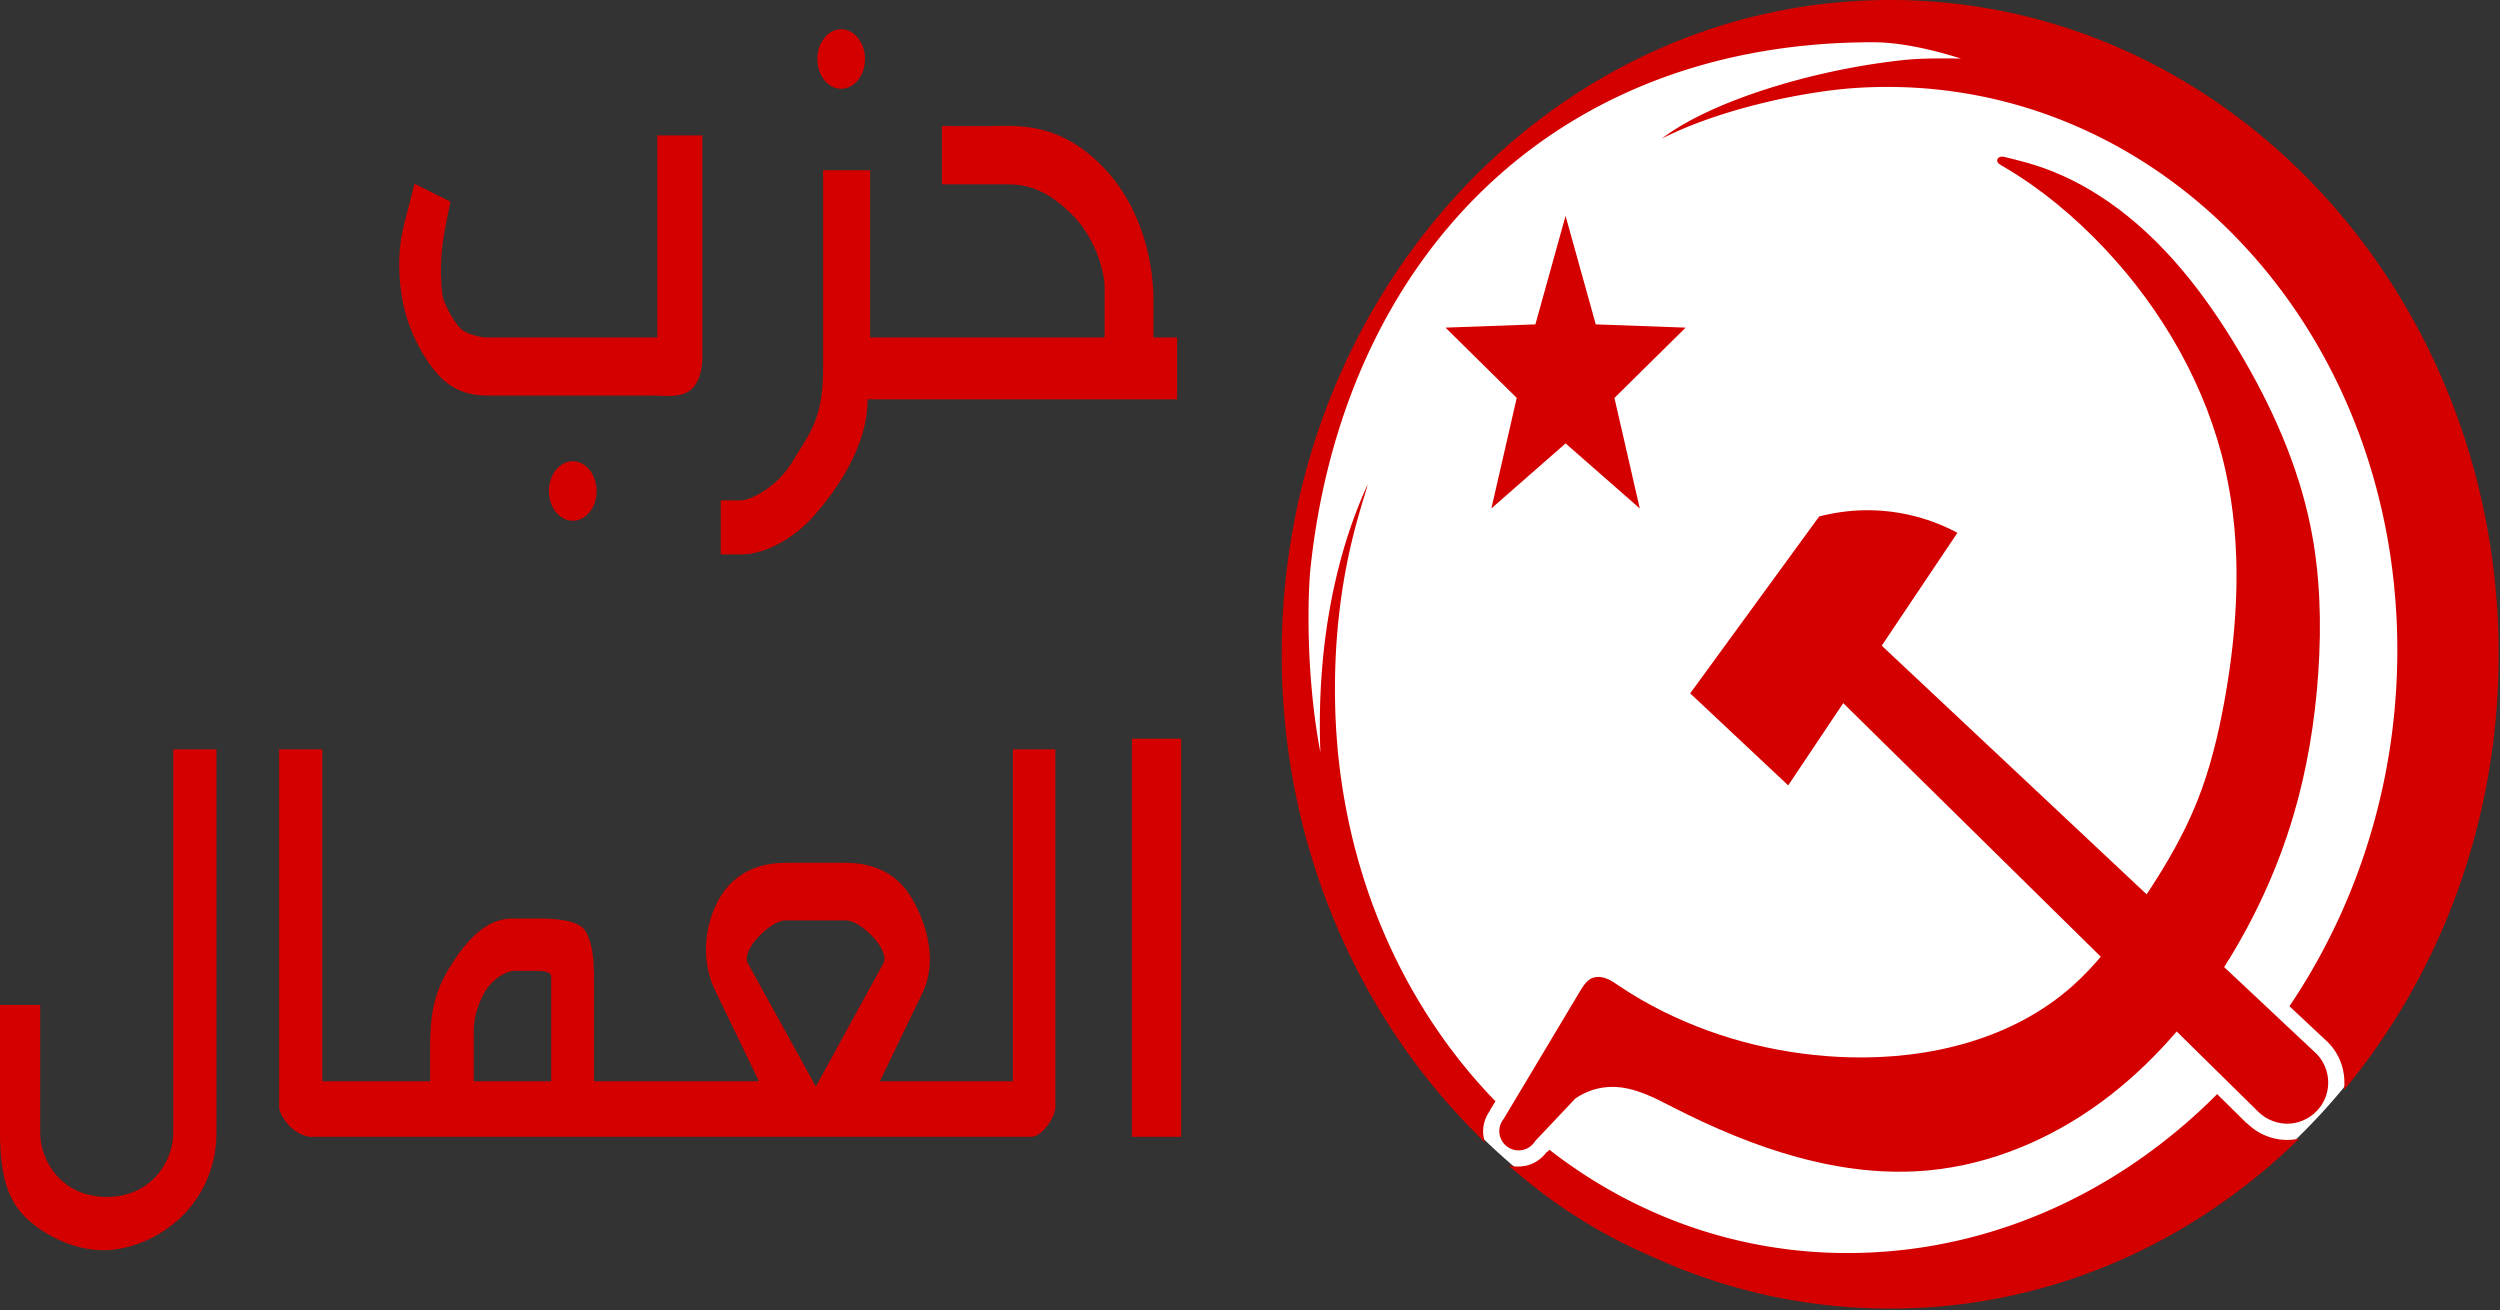
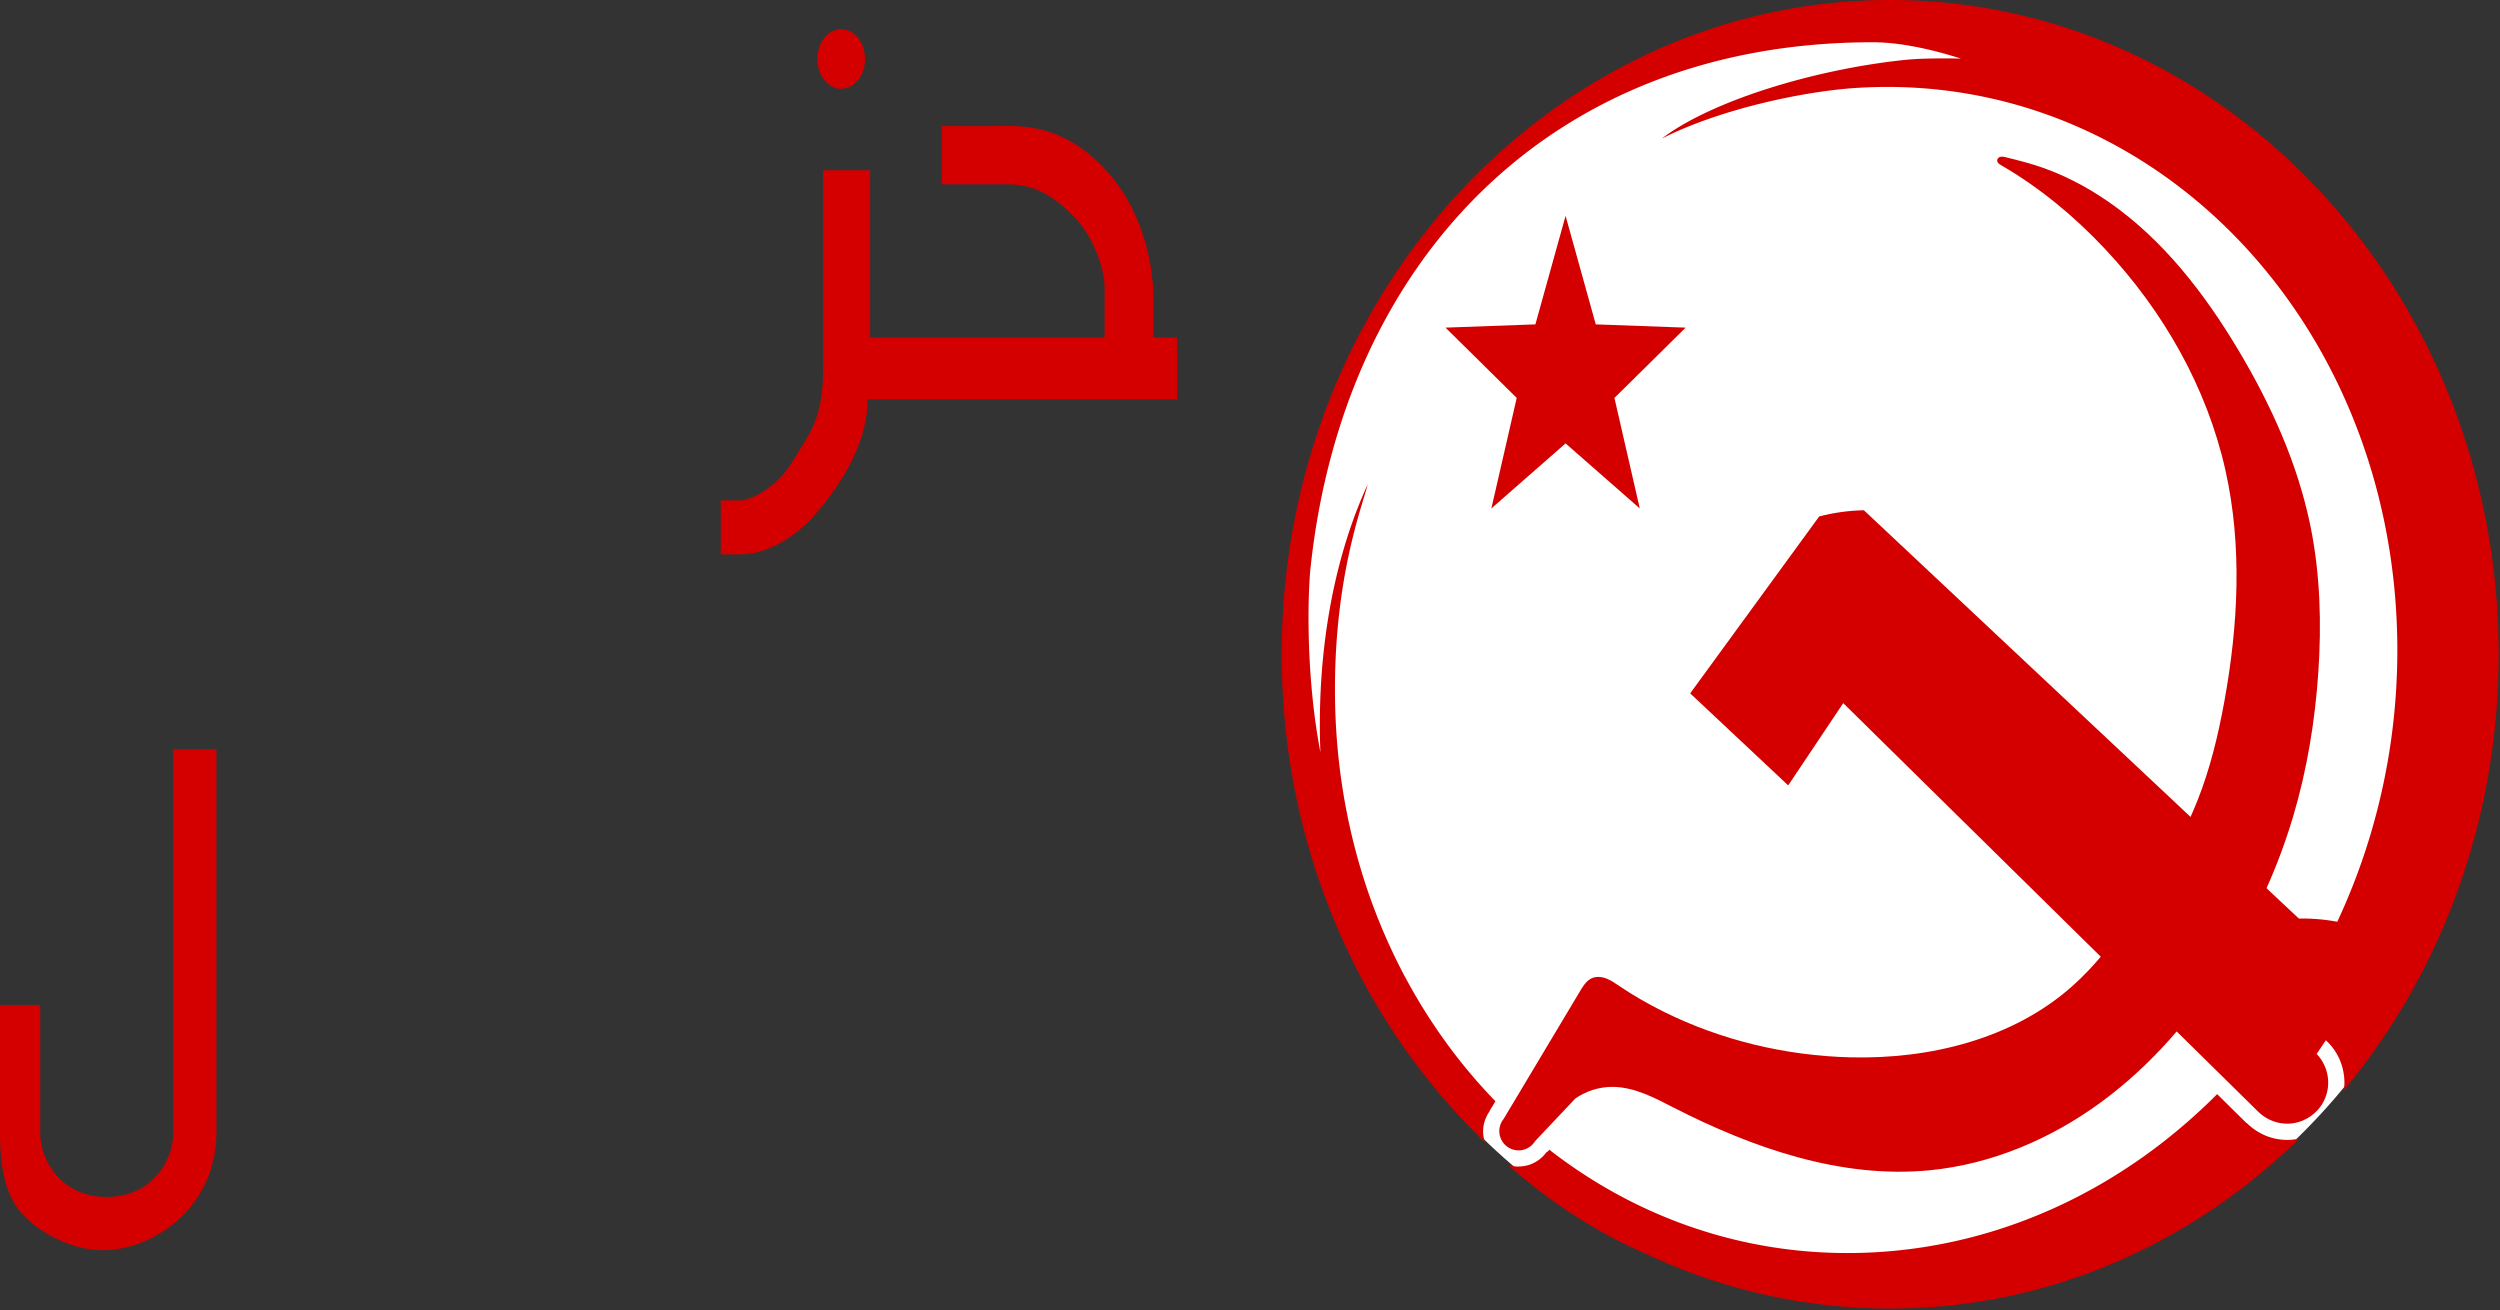
<svg xmlns="http://www.w3.org/2000/svg" version="1.1" width="416" height="218">
  <rect width="100%" height="100%" fill="#333333" stroke="none" />
  <ellipse rx="100.9" ry="108.5" cx="314.5" cy="109" fill="#fff" />
  <g transform="translate(-713.848,-167.562)" fill="#d40000">
    <path d="m 853.818,172.427 c -2.188,0 -3.968,2.222 -3.968,4.955 0,2.733 1.78,4.955 3.968,4.955 2.189,0 3.969,-2.222 3.969,-4.955 0,-2.733 -1.78,-4.955 -3.969,-4.955 z m 16.761,16.118 0,9.693 11.006,0 c 3.966,0 7.122,1.502 10.74,5.119 3.618,3.618 5.33,9.142 5.33,12.118 l 0,8.243 -39.02,0 0,-27.826 -7.817,0 0,32.974 c 0,8.609 -2.315,10.82 -5.074,15.46 -2.758,4.637 -7.327,6.501 -8.549,6.501 l -3.412,0 0,8.99 3.412,0 c 3.953,0 8.859,-2.658 12.306,-6.653 3.447,-3.995 8.719,-11.214 8.719,-19.149 l 51.497,0 0,-10.297 -3.941,0 0,-6.493 c 0,-4.593 -1.276,-14.775 -8.69,-22.188 -7.413,-7.413 -14.283,-6.491 -18.754,-6.491 z" />
-     <path d="m 823.225,190.094 0,33.625 -28.475,0 c -0.662,0 -3.366,-0.447 -4.406,-1.625 -1.036,-1.173 -2.068,-3.029 -2.688,-4.656 -0.36,-0.944 -0.57,-4.607 -0.344,-7.469 0.237,-2.996 0.875,-5.916 1.5,-8.844 l -6,-3 c -0.841,3.653 -2.125,7.622 -2.406,10.562 -0.355,3.708 -0.075,8.702 1.656,13.25 1.056,2.773 2.594,5.607 4.625,7.906 2.062,2.335 4.804,3.531 8.062,3.531 l 27.469,0 c 2.2,0 4.825,0.482 6.531,-0.906 1.506,-1.226 1.969,-3.526 1.969,-5.469 l 0,-36.906 z m -14.069,54.219 c -2.188,0 -3.969,2.236 -3.969,4.969 0,2.733 1.78,4.938 3.969,4.938 2.189,0 3.969,-2.205 3.969,-4.938 0,-2.733 -1.78,-4.969 -3.969,-4.969 z" />
-     <path d="m 902.2,290.487 0,66.243 8.189,0 0,-66.243 z" />
-     <path d="m 760.294,292.254 0,59.57 c 0,0.763 0.869,2.316 1.983,3.351 1.114,1.035 2.474,1.553 3.237,1.553 l 119.975,0 c 1.755,0 3.976,-3.265 3.976,-5.02 l 0,-59.455 -7.068,0 0,55.234 -22.139,0 7.101,-14.73 c 2.54,-5.269 0.702,-11.493 -1.826,-15.791 -2.437,-4.144 -6.44,-5.828 -10.94,-5.828 l -10.044,0 c -4.499,0 -8.503,1.684 -10.94,5.828 -2.528,4.299 -3.282,10.606 -0.576,15.791 l 7.101,14.73 -27.445,0 0,-15.159 c 0,-3.411 0.139,-7.178 -1.403,-9.793 -1.187,-2.012 -5.464,-2.134 -8.219,-2.134 l -3.998,0 c -4.567,0 -7.953,4.107 -10.535,8.364 -2.597,4.28 -3.112,8.026 -3.112,13.038 l 0,5.684 -17.939,0 0,-55.234 z m 39.345,36.855 c 0,0 2.541,0 3.811,0 0.772,0 2.111,0.179 2.111,0.951 0,4.462 0,17.428 0,17.428 l -12.888,0 0,-8.601 c 0,-2.286 1.1,-5.419 2.378,-7.067 1.056,-1.361 2.865,-2.711 4.587,-2.711 z m 44.91,-8.397 10.044,0 c 2.501,0 7.455,4.95 6.245,7.158 l -11.235,20.496 -11.298,-20.496 c -1.215,-2.205 3.743,-7.158 6.245,-7.158 z" />
    <path d="m 742.677,292.254 0,63.827 c 0,4.66 -3.597,10.651 -11.07,10.651 -7.473,0 -11.07,-5.991 -11.07,-10.651 l 0,-21.298 -6.689,0 0,21.298 c 0,6.071 0.922,11.049 4.578,14.374 3.622,3.294 8.661,5.262 12.965,5.142 4.163,-0.116 8.63,-1.932 12.207,-5.142 3.606,-3.237 6.268,-8.324 6.268,-14.374 l 0,-63.827 z" />
    <path d="m 1028.375,167.562 c -55.989,0 -101.25,48.851 -101.25,108.875 0,31.46 12.444,59.856 32.344,79.75 0.492,0.521 0.997,1.023 1.5,1.531 -0.129,-0.382 -0.228,-0.787 -0.281,-1.188 -0.196,-1.466 0.214,-2.916 1.094,-4.156 L 961.75,352.344 961.969,352 962.688,350.812 C 946.581,334.208 936.424,310.686 936,284.094 c -0.32,-20.065 4.562,-32.386 5.438,-35.938 -2.267,4.937 -7.969,18.606 -7.969,40.031 0,1.532 0.031,3.051 0.094,4.562 -2.436,-12.703 -2.133,-26.173 -1.625,-30.875 5.467,-50.644 39.705,-87.281 93.531,-87.281 4.143,0 9.157,0.965 14.687,2.719 -0.716,-0.018 -1.436,-0.031 -2.156,-0.031 -2.465,-0.002 -4.962,0.013 -7.469,0.281 -15.232,1.632 -32.124,6.905 -40.156,13.062 9.847,-5.005 23.862,-7.9 32.469,-8.438 48.796,-3.045 89.054,38.337 89.906,91.844 0.36,22.614 -6.359,43.811 -17.938,60.969 l 6.375,5.969 a 2.699,2.699 0 0 1 0.094,0.094 c 1.588,1.634 2.504,3.759 2.656,6 0.043,0.637 0.022,1.282 -0.063,1.906 16.02,-19.271 25.75,-44.699 25.75,-72.531 0,-60.024 -45.261,-108.875 -101.25,-108.875 z m 54.406,182.062 c -15.186,15.258 -35.01,25.069 -56.844,26.312 -20.313,1.157 -39.151,-5.286 -54.281,-17.062 l -0.375,0.406 -0.062,-0.031 c -0.873,1.162 -2.058,1.989 -3.438,2.281 -0.964,0.204 -1.965,0.198 -2.906,-0.062 7.068,6.317 15.114,11.453 23.875,15.188 0.063,0.029 0.124,0.065 0.188,0.094 12.118,5.517 25.44,8.562 39.438,8.562 26.229,0 50.093,-10.713 68.062,-28.281 -0.431,0.094 -0.865,0.155 -1.312,0.188 -2.769,0.204 -5.449,-0.825 -7.406,-2.781 l -0.031,0 0,0.031 -4.906,-4.844 z" />
    <path d="m 966.533,193.631 2.882,8.085 8.58,0.243 -6.798,5.239 2.42,8.235 -7.084,-4.847 -7.084,4.847 2.42,-8.235 -6.798,-5.239 8.58,-0.243 z" transform="matrix(1.743,0,0,2.233,-710.307,-228.895)" />
    <path d="m 964.068,353.728 12.494,-20.892 c 0.276,-0.461 0.546,-0.927 0.864,-1.36 0.318,-0.433 0.698,-0.836 1.176,-1.081 0.378,-0.193 0.808,-0.279 1.232,-0.274 0.425,0.005 0.846,0.097 1.246,0.242 0.799,0.291 1.502,0.788 2.207,1.264 2.363,1.597 4.843,3.02 7.398,4.287 9.634,4.778 20.345,7.322 31.095,7.589 13.223,0.327 27.006,-3.058 36.895,-11.842 3.913,-3.475 7.105,-7.679 10.107,-11.966 4.184,-5.976 8.074,-12.218 10.758,-19.002 2.094,-5.293 3.43,-10.857 4.448,-16.458 2.303,-12.67 2.987,-25.805 0.183,-38.373 -3.087,-13.834 -10.37,-26.581 -20.081,-36.907 -5.068,-5.389 -10.819,-10.17 -17.22,-13.879 -0.17,-0.099 -0.344,-0.198 -0.479,-0.341 -0.068,-0.071 -0.126,-0.152 -0.165,-0.243 -0.039,-0.09 -0.058,-0.19 -0.048,-0.288 0.015,-0.145 0.093,-0.281 0.203,-0.377 0.11,-0.096 0.249,-0.155 0.393,-0.182 0.287,-0.053 0.581,0.018 0.865,0.089 1.617,0.403 3.235,0.804 4.824,1.304 4.407,1.388 8.557,3.539 12.348,6.18 9.017,6.28 15.893,15.201 21.523,24.637 5.44,9.118 9.883,18.938 11.991,29.344 1.616,7.977 1.838,16.189 1.285,24.308 -0.548,8.053 -1.858,16.067 -4.151,23.806 -2.591,8.745 -6.435,17.11 -11.294,24.829 -5.511,8.755 -12.387,16.734 -20.733,22.848 -8.346,6.113 -18.208,10.311 -28.505,11.308 -14.765,1.429 -29.421,-3.703 -42.632,-10.451 -1.61,-0.823 -3.212,-1.672 -4.898,-2.325 -1.686,-0.653 -3.471,-1.108 -5.279,-1.105 -2.175,0.003 -4.344,0.687 -6.128,1.931 l -6.685,7.076 c -0.453,0.757 -1.23,1.313 -2.094,1.496 -0.863,0.183 -1.799,-0.01 -2.52,-0.519 -0.721,-0.509 -1.216,-1.326 -1.333,-2.201 -0.117,-0.875 0.146,-1.793 0.709,-2.473" />
-     <path d="m 1024,252.469 c -2.509,0.046 -5.009,0.398 -7.438,1.031 l -21.469,29.438 16.312,15.312 9.156,-13.688 69.031,67.969 c 1.385,1.392 3.385,2.144 5.344,2 1.958,-0.144 3.834,-1.201 5,-2.781 0.952,-1.29 1.421,-2.901 1.312,-4.5 -0.109,-1.599 -0.789,-3.163 -1.906,-4.312 L 1026.969,275 l 12.594,-18.781 c -2.543,-1.357 -5.28,-2.376 -8.094,-3 -2.45,-0.544 -4.959,-0.796 -7.469,-0.75 z" />
+     <path d="m 1024,252.469 c -2.509,0.046 -5.009,0.398 -7.438,1.031 l -21.469,29.438 16.312,15.312 9.156,-13.688 69.031,67.969 c 1.385,1.392 3.385,2.144 5.344,2 1.958,-0.144 3.834,-1.201 5,-2.781 0.952,-1.29 1.421,-2.901 1.312,-4.5 -0.109,-1.599 -0.789,-3.163 -1.906,-4.312 l 12.594,-18.781 c -2.543,-1.357 -5.28,-2.376 -8.094,-3 -2.45,-0.544 -4.959,-0.796 -7.469,-0.75 z" />
  </g>
</svg>